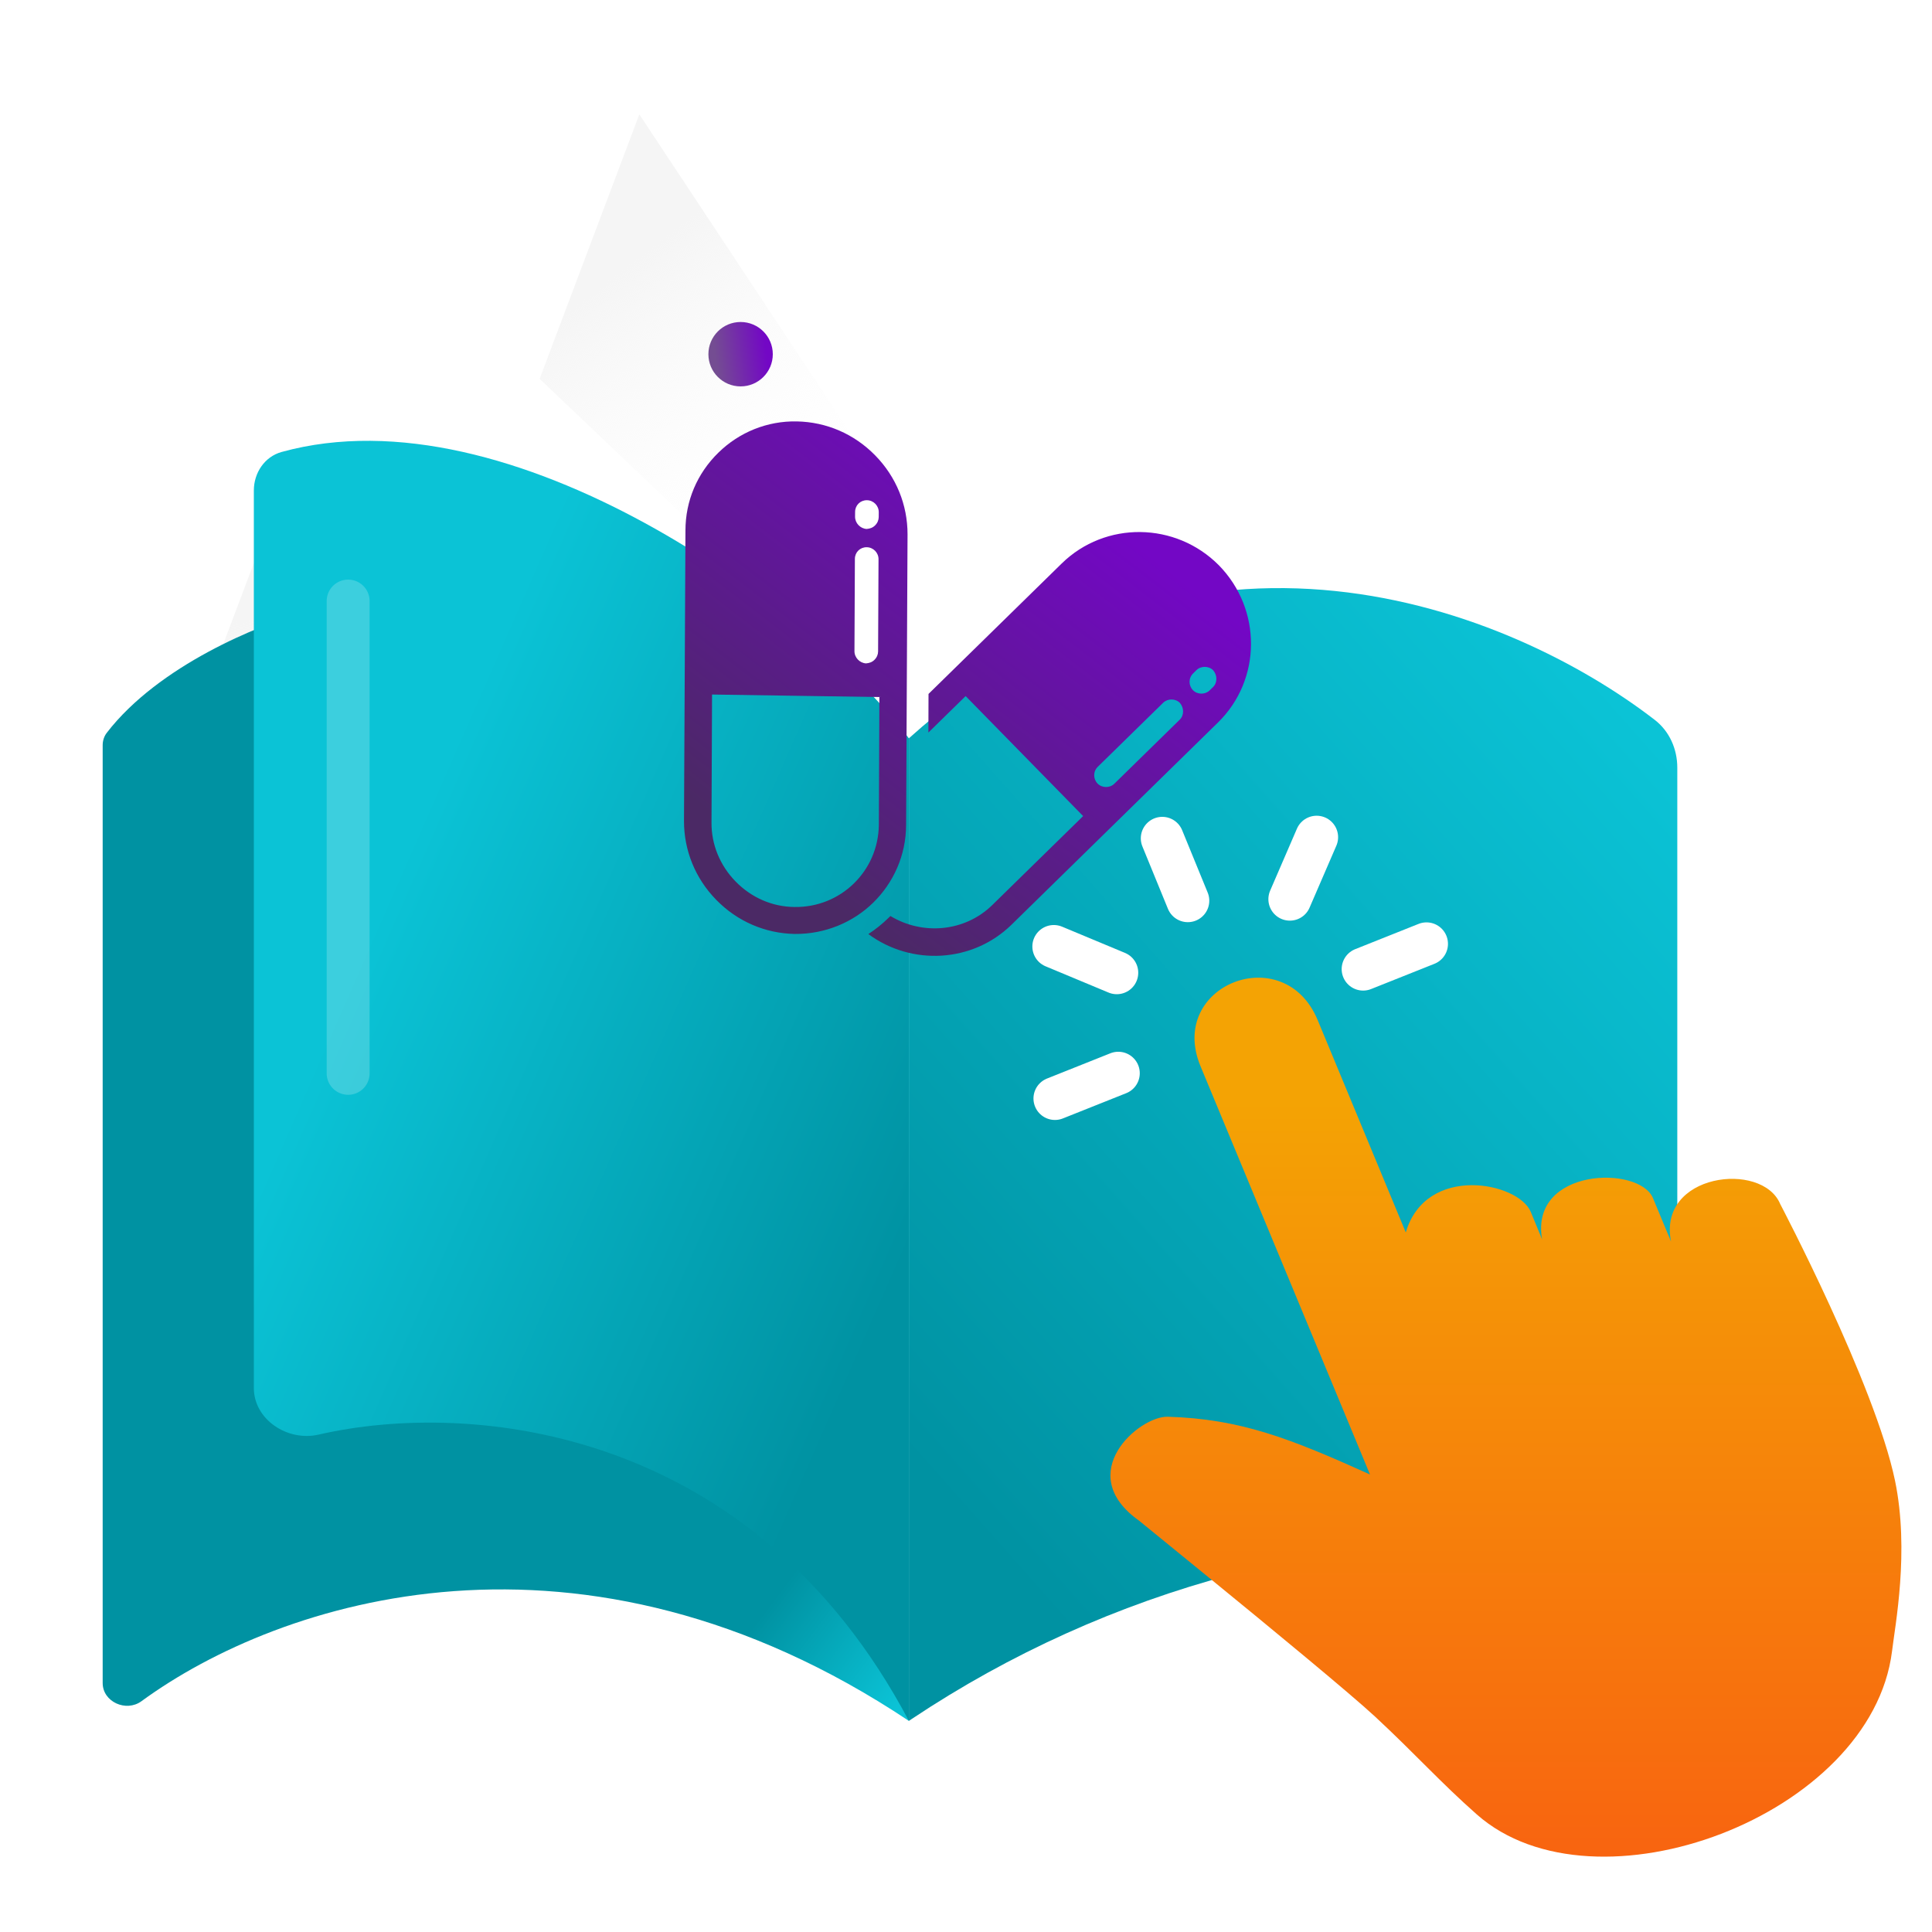
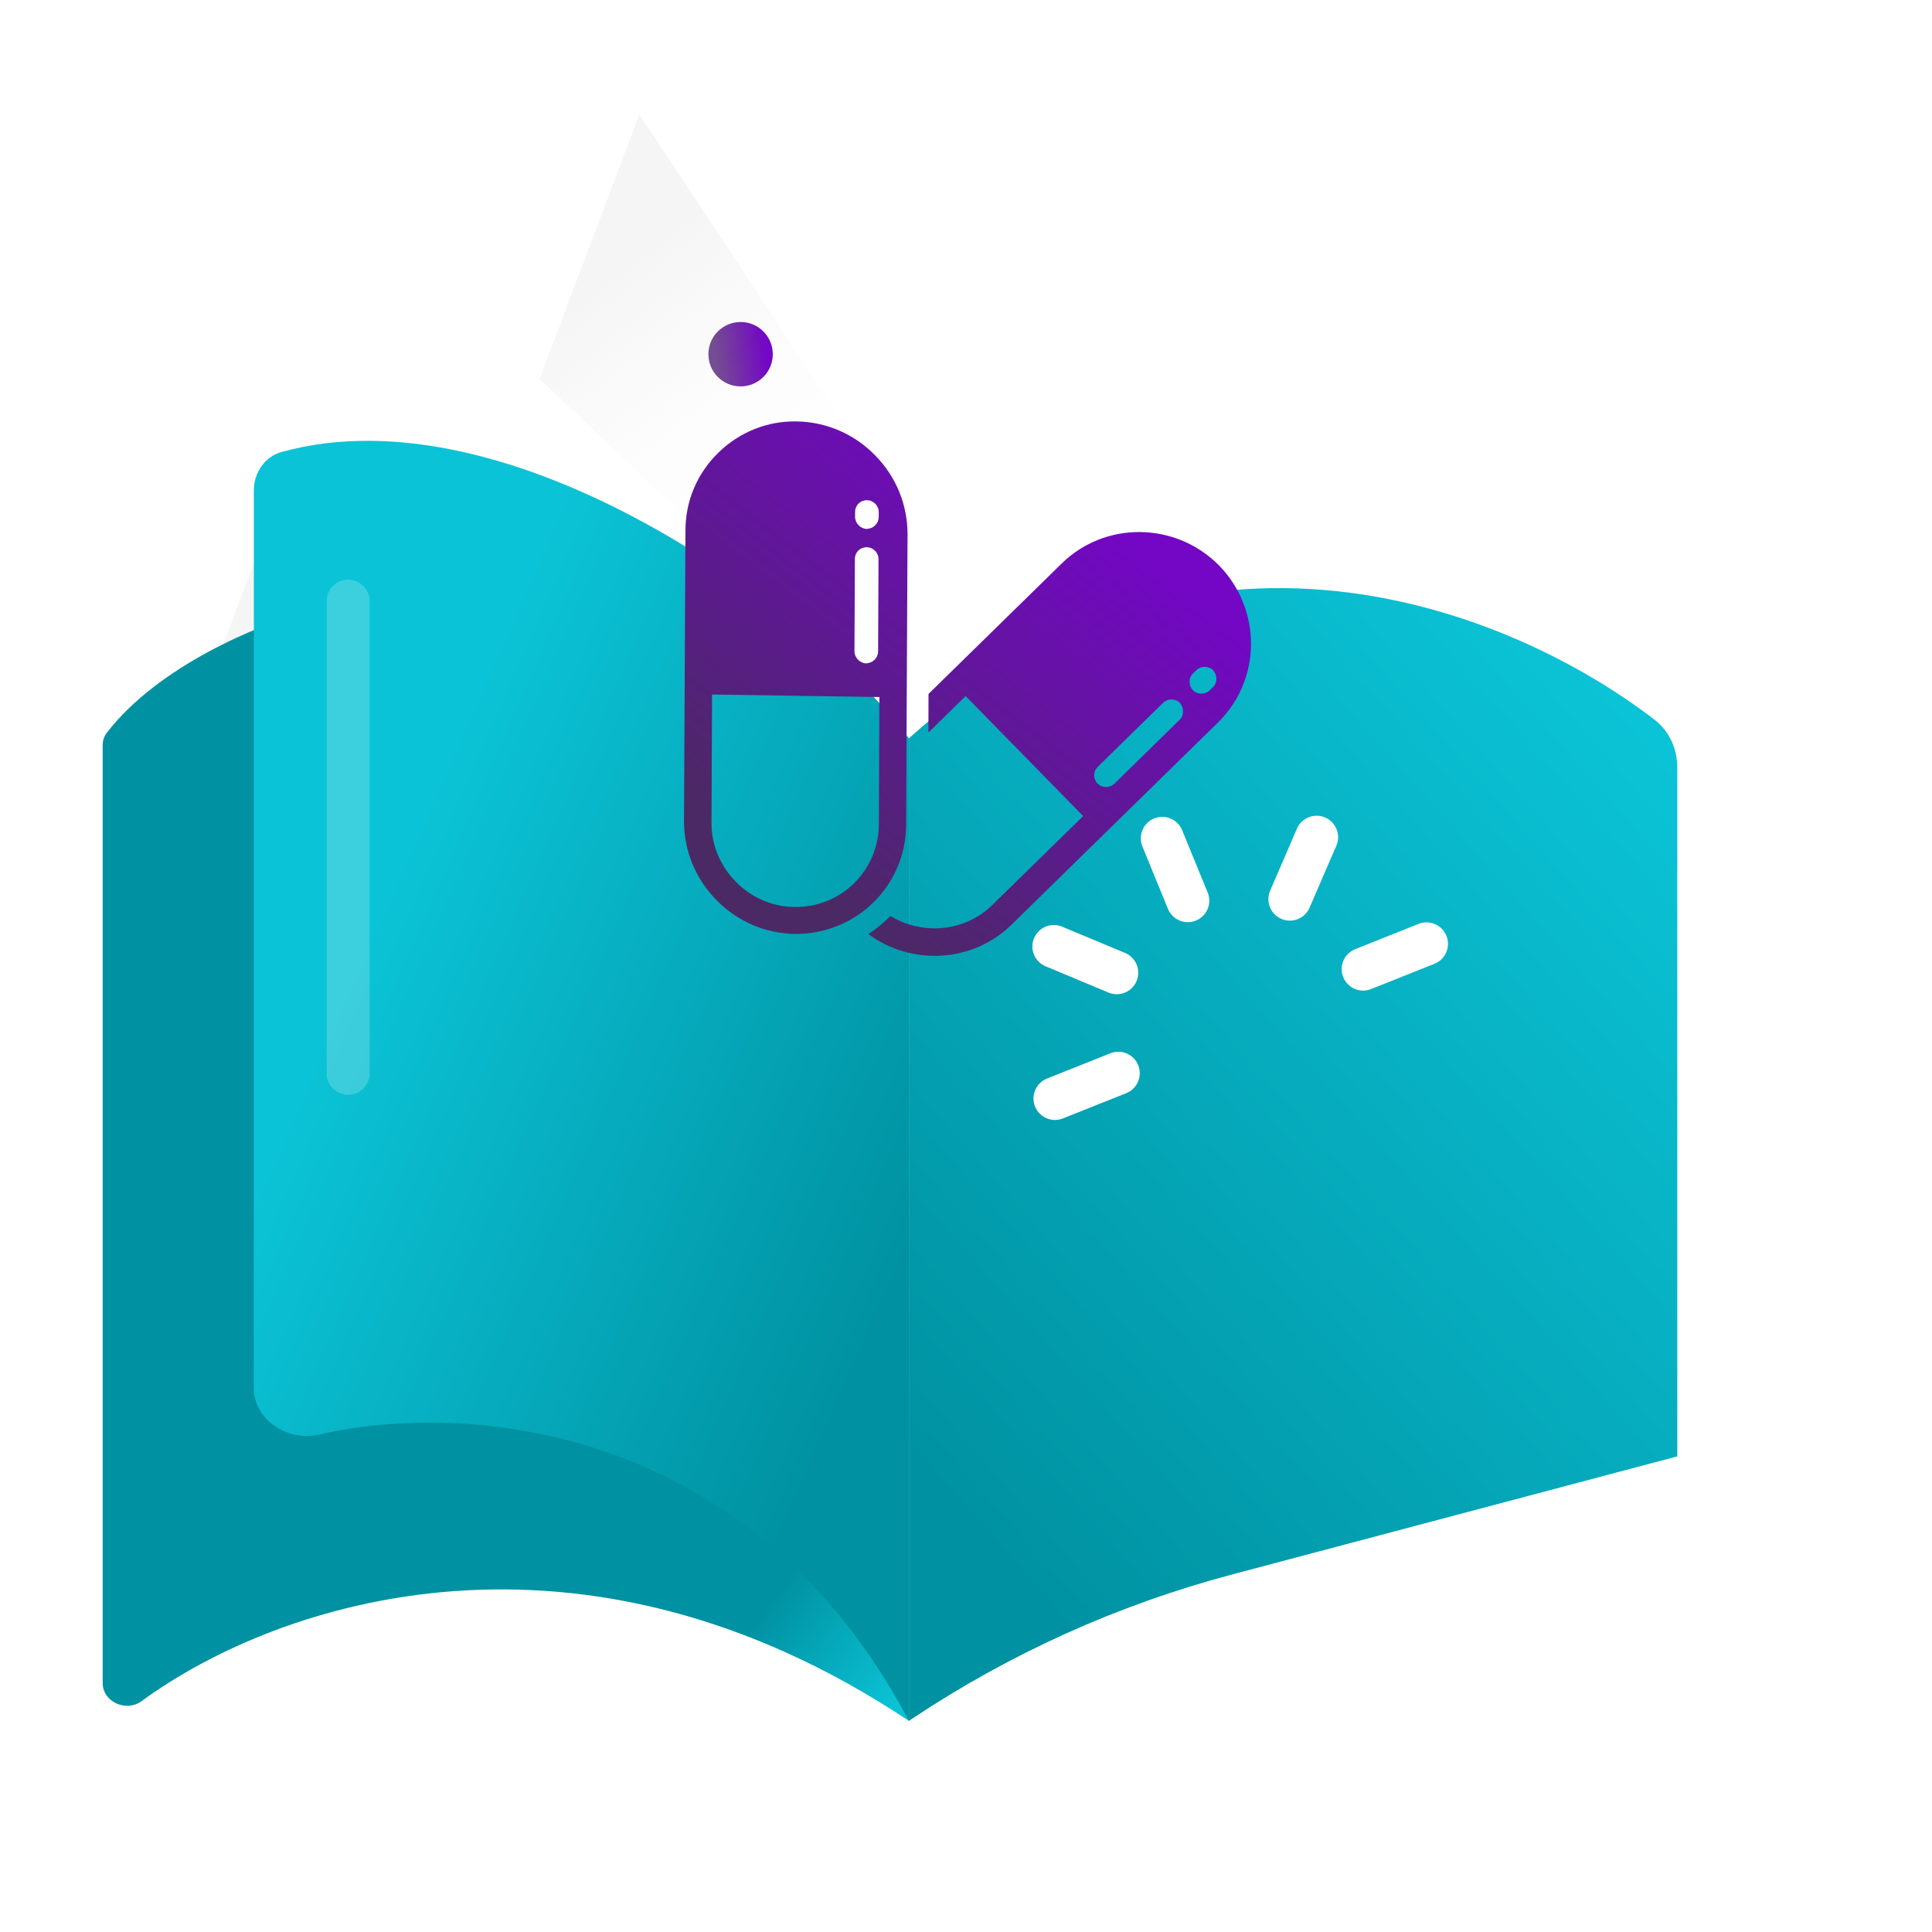
<svg xmlns="http://www.w3.org/2000/svg" width="90" height="90" viewBox="0 0 90 90" fill="none">
  <rect x="0" y="0" width="90" height="90" fill="#333333" stroke="none" />
  <g clip-path="url(#clip0_2940_113371)">
    <rect width="90" height="90" fill="white" />
    <path d="M29.783 5.327L48.839 34.115L47.146 38.605L25.138 17.647L29.783 5.327Z" fill="url(#paint0_linear_2940_113371)" />
    <path d="M13.297 22.324L52.939 49.979L50.838 55.554L8.3 35.576L13.297 22.324Z" fill="url(#paint1_linear_2940_113371)" />
    <path d="M4.974 34.137C7.387 31.004 12.078 29.098 14.172 28.526L42.339 36.155V80.166C27.071 69.987 13.048 74.528 6.588 79.25C5.876 79.77 4.783 79.283 4.783 78.401V34.715C4.783 34.507 4.847 34.302 4.974 34.137Z" fill="url(#paint2_linear_2940_113371)" />
    <path d="M72.636 57.975L74.294 61.998" stroke="#0071BC" stroke-width="2.5" stroke-linecap="round" stroke-linejoin="round" />
-     <path d="M79.918 61.135L78.657 58.103" stroke="#0071BC" stroke-width="2.5" stroke-linecap="round" stroke-linejoin="round" />
    <path d="M54.675 37.448L56.256 41.267" stroke="#0071BC" stroke-width="2.5" stroke-linecap="round" stroke-linejoin="round" />
    <path d="M47.962 44.068L51.858 45.682" stroke="#0071BC" stroke-width="2.5" stroke-linecap="round" stroke-linejoin="round" />
    <path d="M48.032 53.37L51.954 51.833" stroke="#0071BC" stroke-width="2.5" stroke-linecap="round" stroke-linejoin="round" />
    <path d="M71.038 43.915L67.107 45.452" stroke="#0071BC" stroke-width="2.5" stroke-linecap="round" stroke-linejoin="round" />
    <path d="M64.23 37.38L62.58 41.173" stroke="#0071BC" stroke-width="2.5" stroke-linecap="round" stroke-linejoin="round" />
    <path d="M11.825 64.656V22.85C11.825 22.026 12.327 21.273 13.12 21.054C23.791 18.11 37.83 28.382 42.339 34.394V80.165C35.089 66.47 21.991 65.188 14.835 66.831C13.398 67.161 11.825 66.131 11.825 64.656Z" fill="url(#paint3_linear_2940_113371)" />
    <path d="M42.339 80.166V34.394C55.67 22.397 70.403 28.38 77.082 33.533C77.769 34.062 78.135 34.892 78.135 35.76V67.843L57.395 73.345C52.089 74.753 47.05 77.025 42.482 80.07L42.339 80.166Z" fill="url(#paint4_linear_2940_113371)" />
-     <path d="M77.849 57.865C77.175 54.662 82.091 54.064 82.929 56.088C82.929 56.088 87.335 64.468 88.276 68.969C88.959 72.258 88.276 75.743 88.138 76.922C87.179 84.601 74.307 89.393 68.796 84.524C67.102 83.029 65.945 81.722 64.061 79.971C62.921 78.912 59.129 75.786 56.312 73.488C54.481 71.993 53.064 70.84 53.064 70.84C49.954 68.636 53.072 65.954 54.403 65.997C57.781 66.099 60.096 67.005 63.819 68.687L55.923 49.665C54.36 45.889 59.82 43.745 61.383 47.521L65.487 57.412C66.428 54.209 70.731 55.063 71.309 56.455L71.837 57.737C71.249 54.397 76.363 54.269 77.003 55.815L77.616 57.292L77.858 57.873L77.849 57.865Z" fill="url(#paint5_linear_2940_113371)" />
    <path d="M54.143 39.052L55.333 41.958" stroke="white" stroke-width="2" stroke-linecap="round" stroke-linejoin="round" />
    <path d="M49.091 44.091L52.024 45.314" stroke="white" stroke-width="2" stroke-linecap="round" stroke-linejoin="round" />
    <path d="M49.143 51.172L52.095 49.995" stroke="white" stroke-width="2" stroke-linecap="round" stroke-linejoin="round" />
    <path d="M66.452 43.968L63.5 45.145" stroke="white" stroke-width="2" stroke-linecap="round" stroke-linejoin="round" />
    <path d="M61.334 39L60.086 41.887" stroke="white" stroke-width="2" stroke-linecap="round" stroke-linejoin="round" />
    <path opacity="0.2" d="M16.218 28L16.218 50" stroke="white" stroke-width="2" stroke-linecap="round" />
    <path fill-rule="evenodd" clip-rule="evenodd" d="M49.459 26.249L43.254 32.326L43.248 34.125L44.983 32.426L50.457 38.016L46.226 42.159C44.943 43.416 42.975 43.578 41.479 42.671C41.45 42.699 41.408 42.74 41.38 42.768C41.098 43.044 40.788 43.292 40.451 43.512C42.457 44.996 45.304 44.856 47.123 43.074L56.74 33.655C58.771 31.666 58.794 28.389 56.78 26.333C54.767 24.305 51.49 24.26 49.459 26.249ZM54.956 33.526L51.91 36.509C51.699 36.717 51.336 36.713 51.13 36.502C50.923 36.291 50.913 35.942 51.138 35.721L54.184 32.738C54.396 32.531 54.758 32.534 54.965 32.745C55.158 32.97 55.168 33.319 54.956 33.526ZM56.508 32.007L56.352 32.159C56.141 32.366 55.778 32.363 55.572 32.151C55.365 31.94 55.355 31.591 55.58 31.37L55.735 31.218C55.947 31.011 56.309 31.015 56.516 31.226C56.709 31.451 56.719 31.8 56.508 32.007ZM42.21 38.424L42.277 24.896C42.279 23.516 41.749 22.213 40.77 21.214C39.791 20.214 38.501 19.658 37.12 19.631C35.74 19.603 34.437 20.135 33.464 21.088C32.476 22.054 31.932 23.332 31.931 24.713L31.863 38.241C31.861 39.622 32.391 40.924 33.37 41.923C34.349 42.923 35.64 43.48 37.02 43.507C38.443 43.52 39.746 42.961 40.677 42.05C41.607 41.138 42.208 39.861 42.21 38.424ZM39.832 24.064L39.834 23.841C39.838 23.534 40.078 23.299 40.385 23.302C40.691 23.305 40.94 23.558 40.936 23.865L40.934 24.088C40.932 24.228 40.875 24.367 40.762 24.477C40.649 24.588 40.523 24.628 40.37 24.641C40.077 24.624 39.829 24.371 39.832 24.064ZM39.804 30.326L39.824 26.03C39.827 25.724 40.067 25.489 40.374 25.492C40.681 25.495 40.929 25.748 40.925 26.055L40.905 30.35C40.904 30.49 40.846 30.629 40.734 30.739C40.621 30.85 40.495 30.89 40.341 30.903C40.048 30.886 39.8 30.633 39.804 30.326ZM37.006 42.251C35.974 42.242 35.003 41.814 34.272 41.068C33.541 40.321 33.134 39.341 33.145 38.309L33.17 32.354L40.965 32.471L40.94 38.426C40.916 40.574 39.168 42.286 37.006 42.251Z" fill="url(#paint6_linear_2940_113371)" />
    <circle cx="34.5" cy="16.5" r="1.5" fill="url(#paint7_linear_2940_113371)" />
  </g>
  <defs>
    <linearGradient id="paint0_linear_2940_113371" x1="30.49" y1="11.385" x2="40.317" y2="24.051" gradientUnits="userSpaceOnUse">
      <stop stop-color="#F5F5F5" />
      <stop offset="1" stop-color="white" stop-opacity="0" />
    </linearGradient>
    <linearGradient id="paint1_linear_2940_113371" x1="16.317" y1="27.595" x2="20.702" y2="45.016" gradientUnits="userSpaceOnUse">
      <stop stop-color="#F5F5F5" />
      <stop offset="1" stop-color="white" stop-opacity="0" />
    </linearGradient>
    <linearGradient id="paint2_linear_2940_113371" x1="45.273" y1="74.884" x2="17.31" y2="53.888" gradientUnits="userSpaceOnUse">
      <stop stop-color="#0BC3D6" />
      <stop offset="0.218" stop-color="#0092A2" />
    </linearGradient>
    <linearGradient id="paint3_linear_2940_113371" x1="14.759" y1="49.065" x2="41.275" y2="60.714" gradientUnits="userSpaceOnUse">
      <stop stop-color="#0BC3D6" />
      <stop offset="1" stop-color="#0092A2" />
    </linearGradient>
    <linearGradient id="paint4_linear_2940_113371" x1="77.548" y1="34.981" x2="41.525" y2="66.924" gradientUnits="userSpaceOnUse">
      <stop stop-color="#0BC3D6" />
      <stop offset="1" stop-color="#0092A2" />
    </linearGradient>
    <linearGradient id="paint5_linear_2940_113371" x1="70.152" y1="51.302" x2="70.152" y2="86.49" gradientUnits="userSpaceOnUse">
      <stop stop-color="#F4A304" />
      <stop offset="1" stop-color="#F86410" />
    </linearGradient>
    <linearGradient id="paint6_linear_2940_113371" x1="38.632" y1="42.124" x2="52.022" y2="24.654" gradientUnits="userSpaceOnUse">
      <stop stop-color="#4B2965" />
      <stop offset="1" stop-color="#7307C5" />
    </linearGradient>
    <linearGradient id="paint7_linear_2940_113371" x1="33.393" y1="17.214" x2="35.766" y2="16.904" gradientUnits="userSpaceOnUse">
      <stop stop-color="#744D92" />
      <stop offset="1" stop-color="#7307C5" />
    </linearGradient>
    <clipPath id="clip0_2940_113371">
      <rect width="90" height="90" fill="white" />
    </clipPath>
  </defs>
</svg>